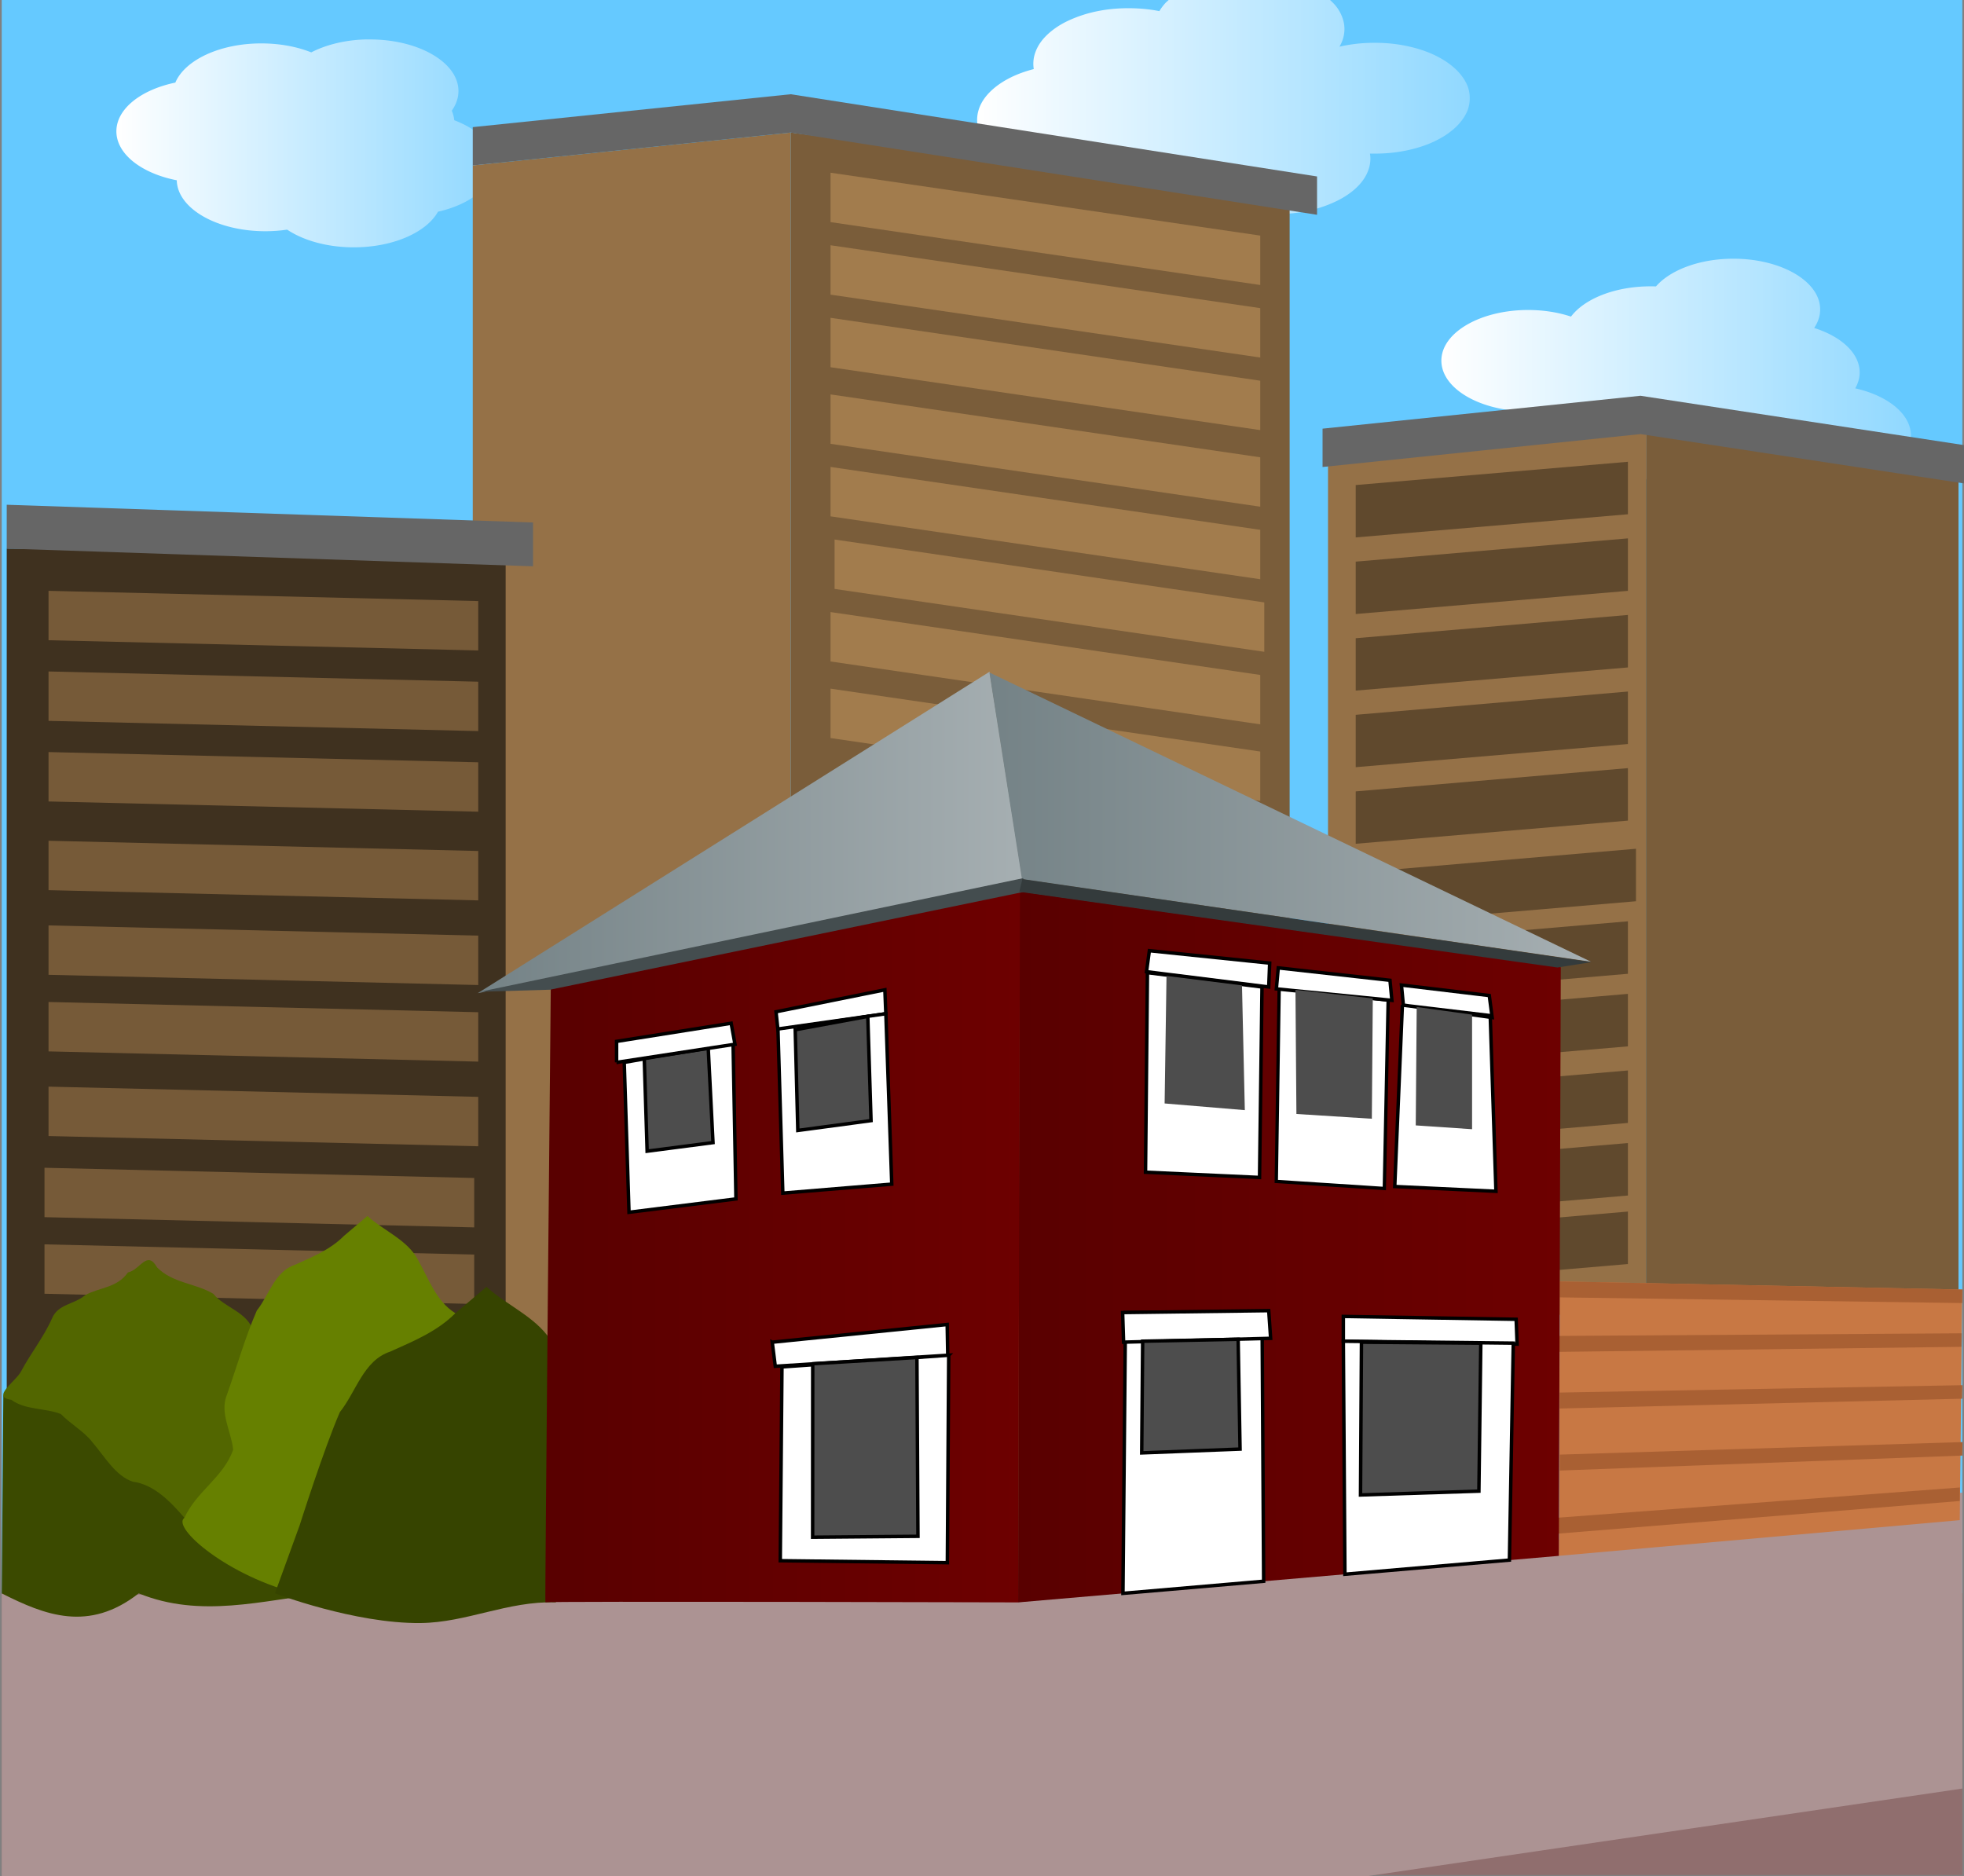
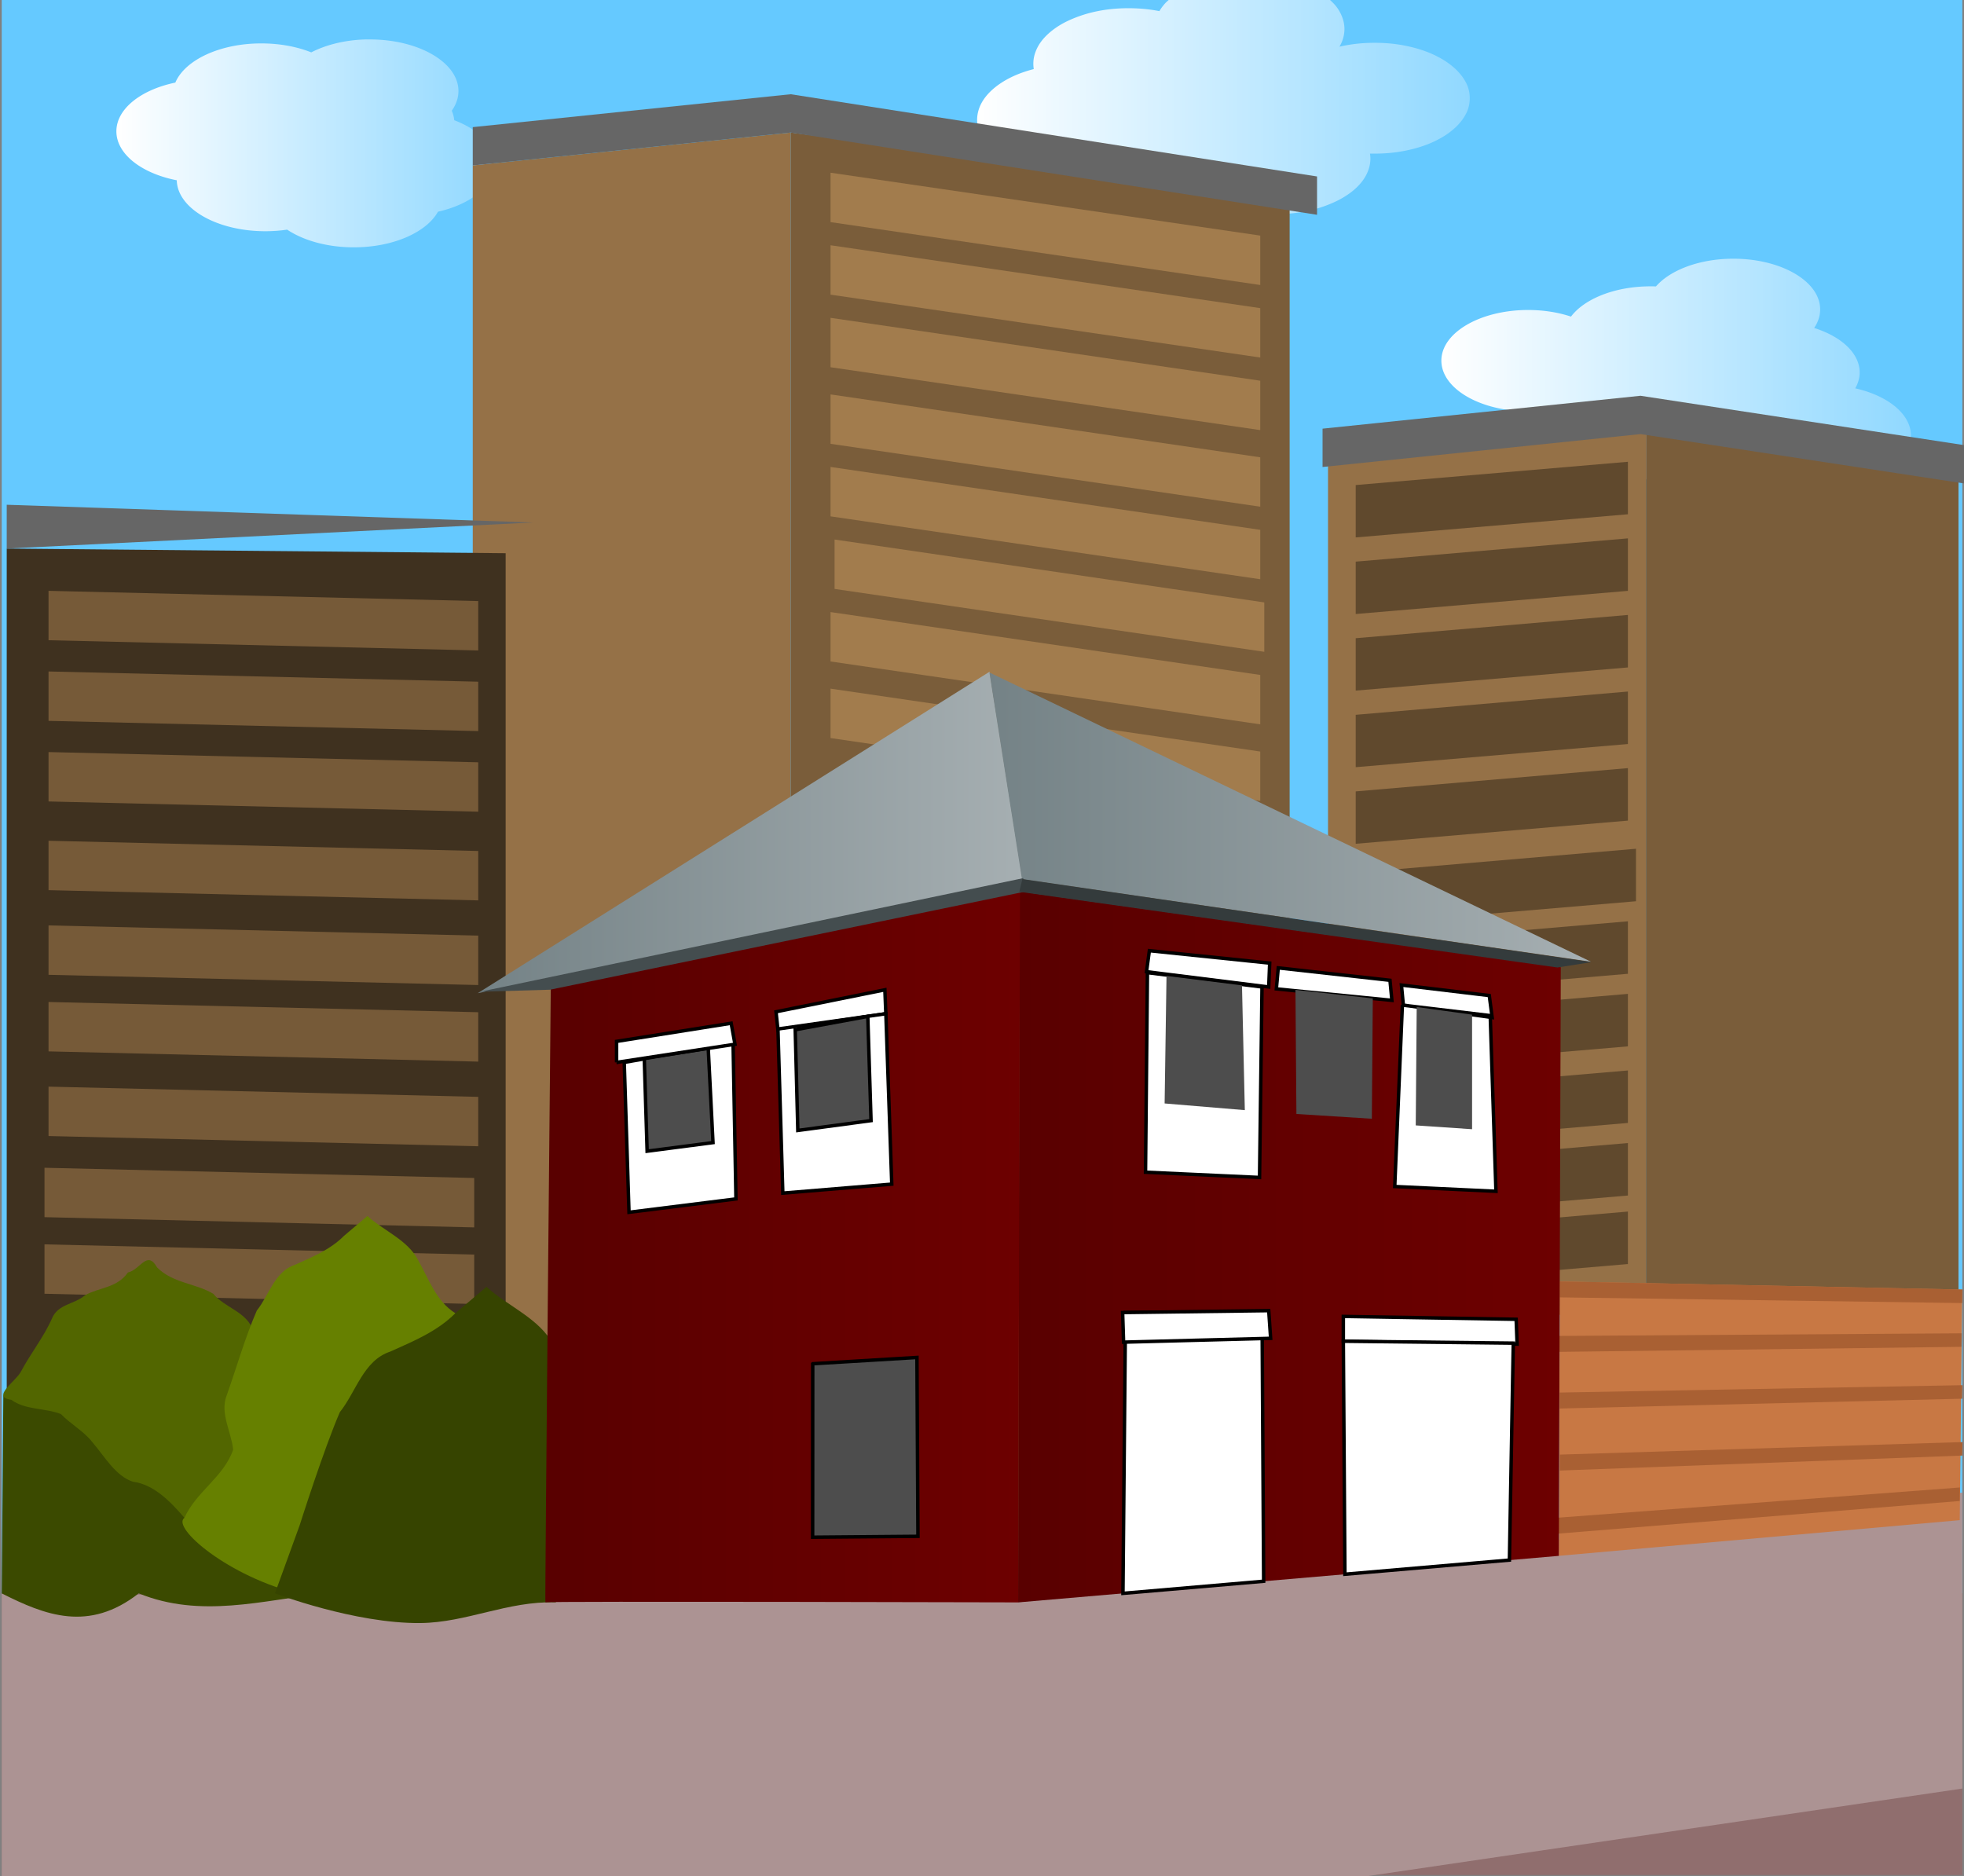
<svg xmlns="http://www.w3.org/2000/svg" xmlns:xlink="http://www.w3.org/1999/xlink" viewBox="0 0 567.76 542.41" version="1.0">
  <rect x="0" y="0" width="567.76" height="542.41" fill="#808080" stroke="none" />
  <defs>
    <linearGradient id="a">
      <stop offset="0" stop-color="#fff" />
      <stop offset="1" stop-color="#fff" stop-opacity=".281" />
    </linearGradient>
    <linearGradient id="b">
      <stop offset="0" stop-color="#590000" />
      <stop offset="1" stop-color="#6d0000" />
    </linearGradient>
    <linearGradient id="c">
      <stop offset="0" stop-color="#748286" />
      <stop offset="1" stop-color="#a6afb2" />
    </linearGradient>
    <linearGradient id="d" y2="240.48" xlink:href="#a" gradientUnits="userSpaceOnUse" x2="499" y1="240.48" x1="356.59" />
    <linearGradient id="e" y2="285.02" xlink:href="#a" gradientUnits="userSpaceOnUse" x2="732.74" gradientTransform="translate(-106.19 33.283)" y1="285.02" x1="596.99" />
    <linearGradient id="f" y2="217.07" xlink:href="#a" gradientUnits="userSpaceOnUse" x2="323.3" gradientTransform="translate(-106.19 33.283)" y1="217.07" x1="213.96" />
    <linearGradient id="g" y2="551.73" xlink:href="#b" gradientUnits="userSpaceOnUse" x2="627.08" gradientTransform="translate(-101.76 17.635)" y1="551.73" x1="470.22" />
    <linearGradient id="h" y2="431.92" xlink:href="#c" gradientUnits="userSpaceOnUse" x2="471.95" gradientTransform="translate(-101.76 17.635)" y1="431.92" x1="313.48" />
    <linearGradient id="i" y2="427.5" xlink:href="#c" gradientUnits="userSpaceOnUse" x2="636.35" gradientTransform="translate(-101.76 17.635)" y1="427.5" x1="461.41" />
    <linearGradient id="j" y2="551.16" xlink:href="#b" gradientUnits="userSpaceOnUse" x2="471.2" gradientTransform="translate(-101.76 17.635)" y1="551.16" x1="334.5" />
  </defs>
  <path d="M.5 0v460.62h566.78V0H.5z" fill="#65c9ff" />
  <path d="M411.97 208.91c-.334.316-.703.608-1 .938a13.896 13.896 0 00-1.688 2.28c-2.808-.564-5.83-.843-8.968-.843-1.898 0-3.743.099-5.531.312a42.598 42.598 0 00-5.157.938c-1.643.406-3.226.924-4.687 1.5s-2.82 1.212-4.063 1.937a22.294 22.294 0 00-3.343 2.375c-.987.854-1.837 1.76-2.532 2.72a11.89 11.89 0 00-1.593 3.03 9.663 9.663 0 00-.563 3.22c0 .528.04 1.046.125 1.562-2.41.622-4.637 1.424-6.625 2.406-1.988.981-3.743 2.136-5.188 3.406s-2.592 2.668-3.374 4.156a10.485 10.485 0 00-.875 2.282 9.743 9.743 0 00.125 5.344c.299.946.74 1.869 1.312 2.75.572.88 1.277 1.732 2.094 2.53.817.799 1.746 1.55 2.781 2.25 1.035.701 2.18 1.35 3.406 1.938a33.168 33.168 0 003.938 1.562c1.39.459 2.848.843 4.375 1.157 1.527.313 3.113.565 4.75.718.328.907.796 1.782 1.375 2.625.579.844 1.289 1.64 2.094 2.407a20.346 20.346 0 002.718 2.156 26.431 26.431 0 003.282 1.875 32.787 32.787 0 003.78 1.531c1.338.447 2.753.813 4.22 1.125 1.466.312 2.99.555 4.562.719s3.191.25 4.844.25c1.882 0 3.724-.102 5.5-.313s3.491-.537 5.125-.937 3.17-.87 4.625-1.438 2.821-1.222 4.062-1.937c2.332 1.063 4.962 1.922 7.813 2.5 2.85.578 5.936.875 9.125.875 1.897 0 3.742-.099 5.531-.313a42.598 42.598 0 005.156-.937 36.572 36.572 0 004.656-1.5c1.462-.577 2.82-1.212 4.063-1.938 1.242-.725 2.388-1.522 3.375-2.375.987-.853 1.837-1.76 2.531-2.719a11.89 11.89 0 001.594-3.03 9.663 9.663 0 00.562-3.22c0-.502-.047-.977-.125-1.468.453.013.918 0 1.375 0a46.65 46.65 0 005.532-.313 42.616 42.616 0 005.156-.937 37.05 37.05 0 004.687-1.47 29.615 29.615 0 004.063-1.968 22.284 22.284 0 003.344-2.375 16.104 16.104 0 002.53-2.719c.696-.959 1.26-1.956 1.626-3 .366-1.044.531-2.143.531-3.25s-.165-2.175-.531-3.219-.93-2.042-1.625-3a16.098 16.098 0 00-2.531-2.718c-.989-.852-2.1-1.651-3.344-2.375s-2.6-1.394-4.063-1.97a37.12 37.12 0 00-4.687-1.468 42.717 42.717 0 00-5.156-.937 46.803 46.803 0 00-5.532-.313c-1.8 0-3.55.09-5.25.281-1.7.192-3.362.477-4.937.844.46-.8.82-1.617 1.062-2.469a9.6 9.6 0 00.375-2.625c0-1.107-.196-2.175-.562-3.219s-.898-2.072-1.594-3.03c-.55-.76-1.263-1.463-2-2.157H411.97z" fill="url(#d)" transform="translate(-74.125 -208.91)" />
  <path d="M575.22 283.7c-9.77 0-18.235 3.254-22.381 8.008a43.244 43.244 0 00-1.575-.023c-10.274 0-19.106 3.594-22.989 8.75-3.655-1.213-7.887-1.912-12.394-1.912-13.86 0-25.08 6.558-25.08 14.643 0 8.086 11.22 14.643 25.08 14.643.464 0 .938-.008 1.395-.022 1.726 7.104 12.201 12.574 24.856 12.574.851 0 1.69-.042 2.52-.09 1.678 7.135 12.162 12.64 24.855 12.64 7.835 0 14.832-2.094 19.435-5.375 3.684 1.238 7.95 1.934 12.507 1.934 13.861 0 25.103-6.535 25.103-14.62 0-6.236-6.689-11.567-16.106-13.677.815-1.442 1.282-2.987 1.282-4.588 0-5.564-5.324-10.39-13.159-12.866 1.13-1.667 1.732-3.475 1.732-5.376 0-8.086-11.22-14.643-25.08-14.643z" fill="url(#e)" transform="translate(-74.125 -208.91)" />
  <path d="M475.825 123.9v253.6l-91.917 9.508v-253.6z" fill="#957147" />
  <path d="M475.825 123.9v264.69l90.345 14.263v-264.69z" fill="#7a5d3a" />
  <path d="M474.245 125.49v-11.079l-91.917 9.508V135zM474.245 125.49v-11.079l93.514 14.263v11.079z" fill="#666" />
  <path d="M391.915 140.22v15.142l78.691-6.694v-15.173zM391.915 162.36v15.142l78.691-6.694v-15.173zM391.915 184.5v15.142l78.691-6.694v-15.173zM391.915 206.64v15.142l78.691-6.694v-15.173zM391.915 228.78v15.142l78.691-6.694v-15.173zM394.245 252.09v15.142l78.691-6.694v-15.173zM391.915 273.06v15.142l78.691-6.694v-15.173zM391.915 294.04v15.142l78.691-6.694v-15.173zM391.915 316.18v15.142l78.691-6.694v-15.173zM391.915 337.16v15.142l78.691-6.694v-15.173zM391.915 356.97v15.142l78.691-6.694v-15.173z" fill="#60492d" />
  <path d="M179.75 220.31c-5.986.177-11.436 1.566-15.644 3.739-4.111-1.643-9.091-2.592-14.451-2.592-12.008 0-22.082 4.824-24.842 11.332-9.93 2.053-17.043 7.588-17.043 14.084 0 6.586 7.31 12.17 17.456 14.153.187 8.151 11.581 14.726 25.599 14.726 2.184 0 4.284-.158 6.308-.459 4.691 3.13 11.58 5.115 19.268 5.115 11.366 0 20.998-4.32 24.337-10.299 9.583-2.157 16.378-7.595 16.378-13.946 0-5.25-4.652-9.84-11.676-12.5a9.419 9.419 0 00-.711-2.753c1.234-1.75 1.927-3.68 1.927-5.689 0-8.245-11.464-14.91-25.6-14.91-.441 0-.87-.013-1.307 0z" fill="url(#f)" transform="translate(-74.125 -208.91)" />
  <g>
    <path d="M228.585 38.32v420.01l-91.917 9.508V47.828z" fill="#957147" />
    <path d="M228.585 38.32v420.01l144.23 19.018V57.338z" fill="#7a5d3a" />
    <g fill="#a27c4d">
      <path d="M240.095 176.94v14.28l124.22 18.178v-14.28zM240.095 199.08v14.28l124.22 18.178v-14.28zM240.095 49.93v14.28l124.22 18.178v-14.28zM240.095 70.9v14.28l124.22 18.178v-14.28zM240.095 91.88v14.28l124.22 18.178v-14.28zM240.095 114.02v14.28l124.22 18.178v-14.28zM240.095 134.99v14.28l124.22 18.178v-14.28zM241.265 155.97v14.28l124.22 18.178v-14.28z" />
    </g>
    <path d="M228.585 38.32V27.241l-91.917 9.508v11.08zM228.585 38.32V27.241l152.15 23.772v11.079z" fill="#666" />
  </g>
  <g>
    <path d="M1.946 158.582v293.22l144.23 1.344v-293.22z" fill="#3f311f" />
-     <path d="M1.946 158.582v-12.664l152.15 5.128v12.664z" fill="#666" />
+     <path d="M1.946 158.582v-12.664l152.15 5.128z" fill="#666" />
    <g fill="#765a38">
      <path d="M12.864 359.724v14.28l124.22 2.956v-14.28zM12.864 337.584v14.28l124.22 2.956v-14.28zM14.03 170.801v14.28l124.22 2.957v-14.28zM14.03 194.111v14.28l124.22 2.957v-14.28zM14.03 217.411v14.28l124.22 2.957v-14.28zM14.03 243.051v14.28l124.22 2.957v-14.28zM14.03 267.521v14.28l124.22 2.957v-14.28zM14.03 289.661v14.28l124.22 2.957v-14.28zM14.03 314.131v14.28l124.22 2.957v-14.28z" />
    </g>
  </g>
  <path fill="#906e6e" d="M.485 542.04h566.79v-81.427H.485z" />
  <path d="M.5 460.62v81.781H395l172.28-25.358-.01-85.564-272.94 31.738z" fill="#ac9393" />
  <path d="M.962 403.44l-.461 57.184c12.5 6.315 25.149 11.304 39.608-.004 17.882 7.29 35.767 2.014 53.65-.005C75.555 430.602 78.843 358.855.962 403.44z" fill="#3b4a00" />
  <path d="M53.315 438.78c-3.97-4.615-8.832-9.676-14.877-10.431-5.023-1.633-8.21-7.323-11.708-11.401-2.379-3.129-6.465-5.377-9.126-8.172-4.732-1.819-10.23-1.11-14.351-4.116-6.004-.76 1.448-5.37 2.88-8.29 2.682-5.078 6.46-9.728 8.886-15.197 1.724-4.253 6.51-4.065 9.55-6.73 4.125-2.328 9.23-2.046 12.413-6.592 3.585-.755 5.52-6.625 8.417-1.469 4.526 4.583 11.098 4.558 16.252 7.628 3.425 4.174 9.658 5.056 11.676 10.866 48.416 15.09-6.163 86.502-20.013 53.904z" fill-rule="evenodd" fill="#526600" />
  <path d="M86.785 460.85c-20.887-5.046-37.331-19.331-33.472-22.062 3.475-7.678 11.321-11.736 14.086-19.698-.514-5.168-3.846-10.494-1.912-15.579 2.936-8.206 5.29-16.695 8.76-24.665 3.56-4.44 5.124-11.259 10.97-13.192 5.044-2.265 10.261-4.394 14.215-8.379l6.786-5.75c4.751 4.323 11.56 6.87 14.625 12.694 3.116 5.487 5.187 11.91 10.795 15.416" fill-rule="evenodd" fill="#668000" />
  <path d="M160.685 463.21c-14.012-.404-25.72 5.85-39.138 5.989-19.05.196-42.065-8.588-42.065-8.588l7.152-19.691s7.013-22.132 11.614-32.697c4.72-5.885 6.792-14.926 14.542-17.488 6.687-3.003 13.603-5.825 18.845-11.107l8.995-7.623c6.3 5.73 15.326 9.106 19.388 16.827" fill-rule="evenodd" fill="#364400" />
  <g>
    <path d="M567.275 372.79l-.747 66.668-115.89 10.31.264-79.33z" fill="#c87844" />
    <path d="M567.275 372.79l-.044 3.904-116.35-1.645.016-4.61zM567.115 385.44l-.044 3.905-116.35 1.461.016-4.611zM567.275 400.44l-.044 3.906-116.35 2.837.016-4.612zM567.315 416.88l-.044 3.906-116.35 4.33.016-4.611zM566.565 430.01l-.044 3.908-116.35 9.452.016-4.613z" fill="#a96033" />
  </g>
  <g fill-rule="evenodd">
    <path d="M368.86 466.6l156.46 21.926-.566 170.16-156.3 13.45z" fill="url(#g)" transform="translate(-74.125 -208.91)" />
    <path d="M325.365 379.44l-.737 81.175 40.672-3.5-.465-77.951z" stroke="#000" fill="#fff" />
    <path d="M212.22 496.03l157.47-33.053-9.488-59.89-147.98 92.944z" fill="url(#h)" transform="translate(-74.125 -208.91)" />
    <path d="M369.57 463.09l164.51 23.857-173.93-83.631 9.416 59.774z" fill="url(#i)" transform="translate(-74.125 -208.91)" />
    <path d="M233.35 494.33s-1.74 178.05-1.558 177.79c.257-.362 136.66.007 136.66.007l.536-206.25z" fill="url(#j)" transform="translate(-74.125 -208.91)" />
    <path d="M138.775 286.7l20.228-.59 136.86-28.263-.037-3.993-157.05 32.846z" fill="#444d4f" />
    <path d="M294.665 257.8l.881-3.673 164.51 24.013-9.83 1.553-155.56-21.893z" fill="#343b3c" />
    <path d="M180.455 307.12l31.466-5.52.828 44.99-30.914 3.865-1.38-43.335z" stroke="#000" fill="#fff" />
    <path d="M186.245 306.02l.828 26.774 19.045-2.484-1.38-27.326-18.493 3.036z" stroke="#000" fill="#4d4d4d" />
    <path d="M178.245 307.12v-6.072l33.122-5.245 1.104 6.073-34.226 5.244zM224.335 292.49l.552 5.244 31.19-4.692-.276-6.9-31.466 6.348z" stroke="#000" fill="#fff" />
    <path d="M256.085 293.05l1.71 49.268-31.492 2.595-1.408-47.447z" stroke="#000" fill="#fff" />
    <path d="M229.885 297.69l.748 29.107 21.17-2.843-.94-30.129z" stroke="#000" fill="#4d4d4d" />
    <path d="M331.705 281.18l-.552 57.687 32.957 1.519.717-55.066z" stroke="#000" fill="#fff" />
    <path d="M337.225 281.73l-.552 37.262 23.185 1.932-.828-36.434-21.805-2.76z" fill="#4d4d4d" />
    <path d="M332.265 274.83l-.828 6.072 35.33 4.417.276-6.9-34.778-3.589z" stroke="#000" fill="#fff" />
-     <path d="M369.785 285.57l-.83 55.968 31.229 2.035 1.105-54.44-31.504-3.562z" stroke="#000" stroke-width=".961" fill="#fff" />
    <path d="M369.525 279.8l-.552 6.072 33.398 3.313-.552-5.797-32.294-3.588z" stroke="#000" fill="#fff" />
    <path d="M374.495 286.15l.276 35.882 21.805 1.38.276-34.778-22.357-2.484z" fill="#4d4d4d" />
    <path d="M405.685 290.56l25.67 3.588-.828-6.348-25.394-3.036.552 5.796zM405.405 290.56l-2.208 52.443 29.258 1.38-1.656-50.787-25.394-3.036z" stroke="#000" fill="#fff" />
    <path d="M409.545 291.11l-.276 34.226 16.285 1.104v-33.122l-16.009-2.208z" fill="#4d4d4d" />
    <path d="M324.535 379.44l.276 8.557 42.507-1.105-.552-8.004-42.231.552zM388.335 380.56v7.176l50.235.828-.276-7.176-49.959-.828z" stroke="#000" fill="#fff" />
    <path d="M388.335 387.73l.456 67.358 47.555-4.092 1.12-62.714z" stroke="#000" fill="#fff" />
-     <path d="M393.575 388.01l-.276 44.163 34.226-1.104.552-42.783-34.502-.276zM330.325 387.72l-.276 32.294 28.43-1.104-.552-31.742-27.602.552z" stroke="#000" fill="#4d4d4d" />
-     <path d="M223.245 388.01l.873 6.96 49.858-3.191-.16-8.882-50.57 5.113zM274.255 391.78l-.392 59.97-48.299-.572.49-56.021 48.202-3.377z" stroke="#000" fill="#fff" />
    <path d="M234.945 394.24l-.026 50.146 30.445-.26-.294-51.703-30.125 1.817z" stroke="#000" fill="#4d4d4d" />
  </g>
</svg>